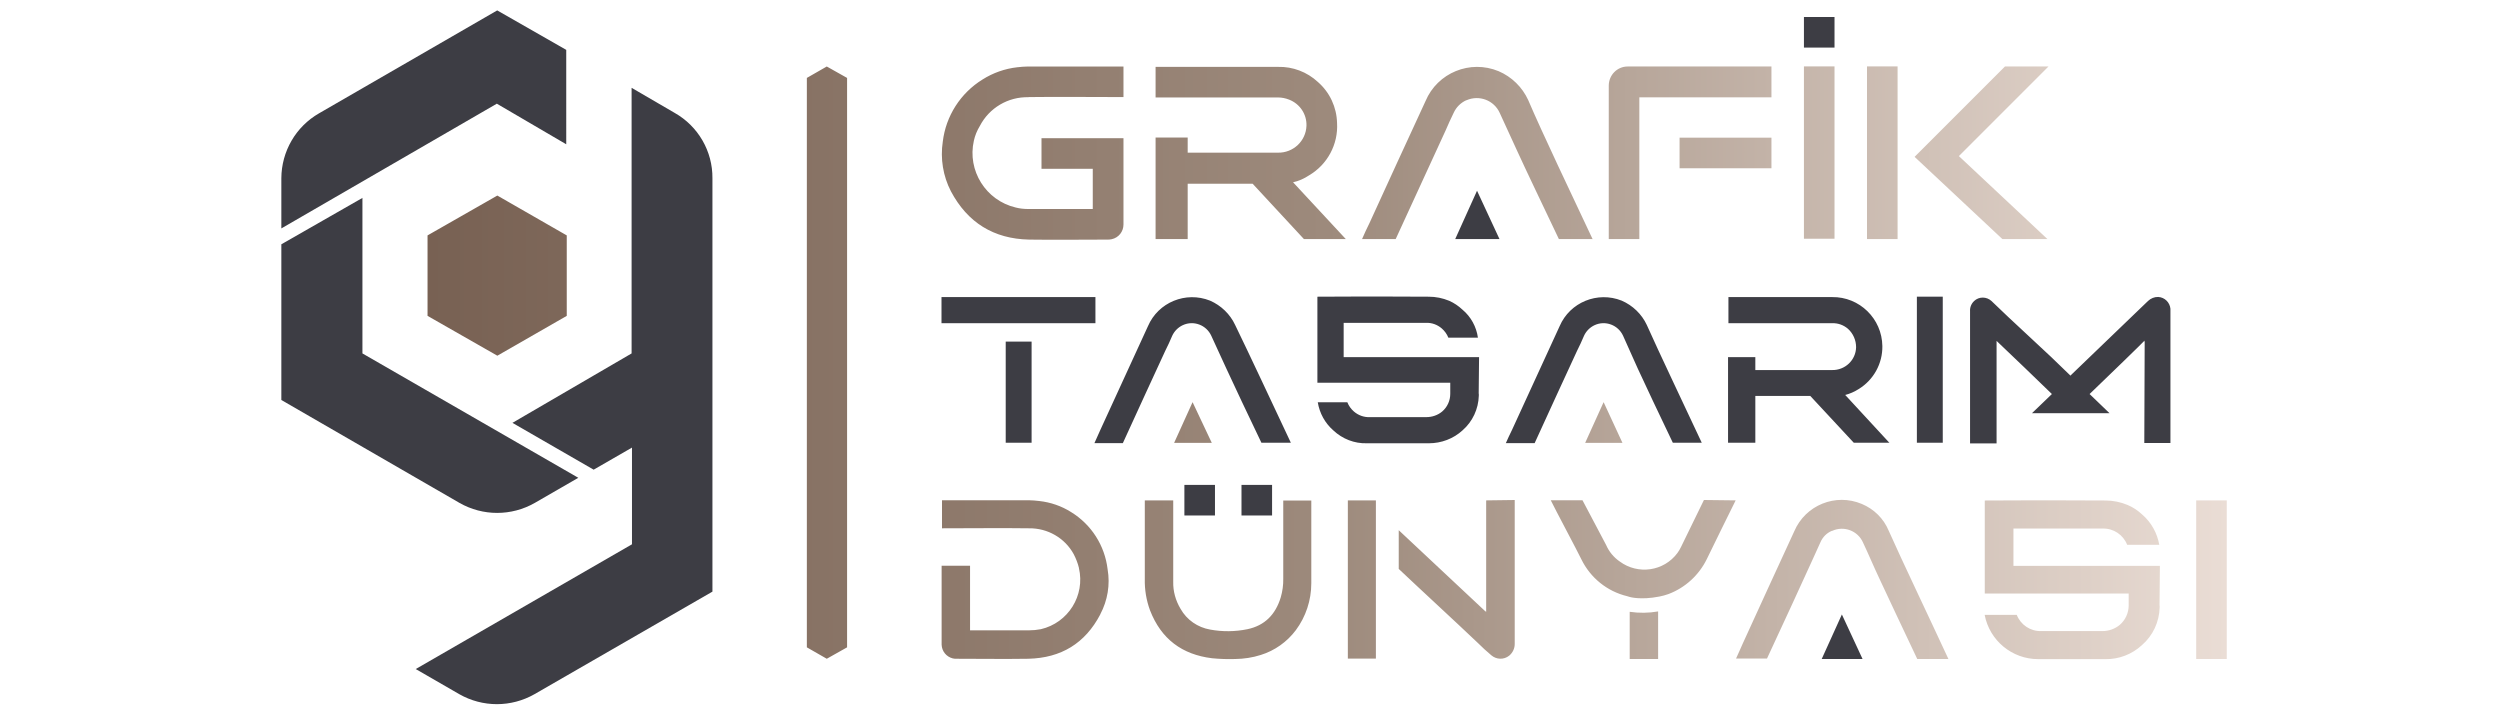
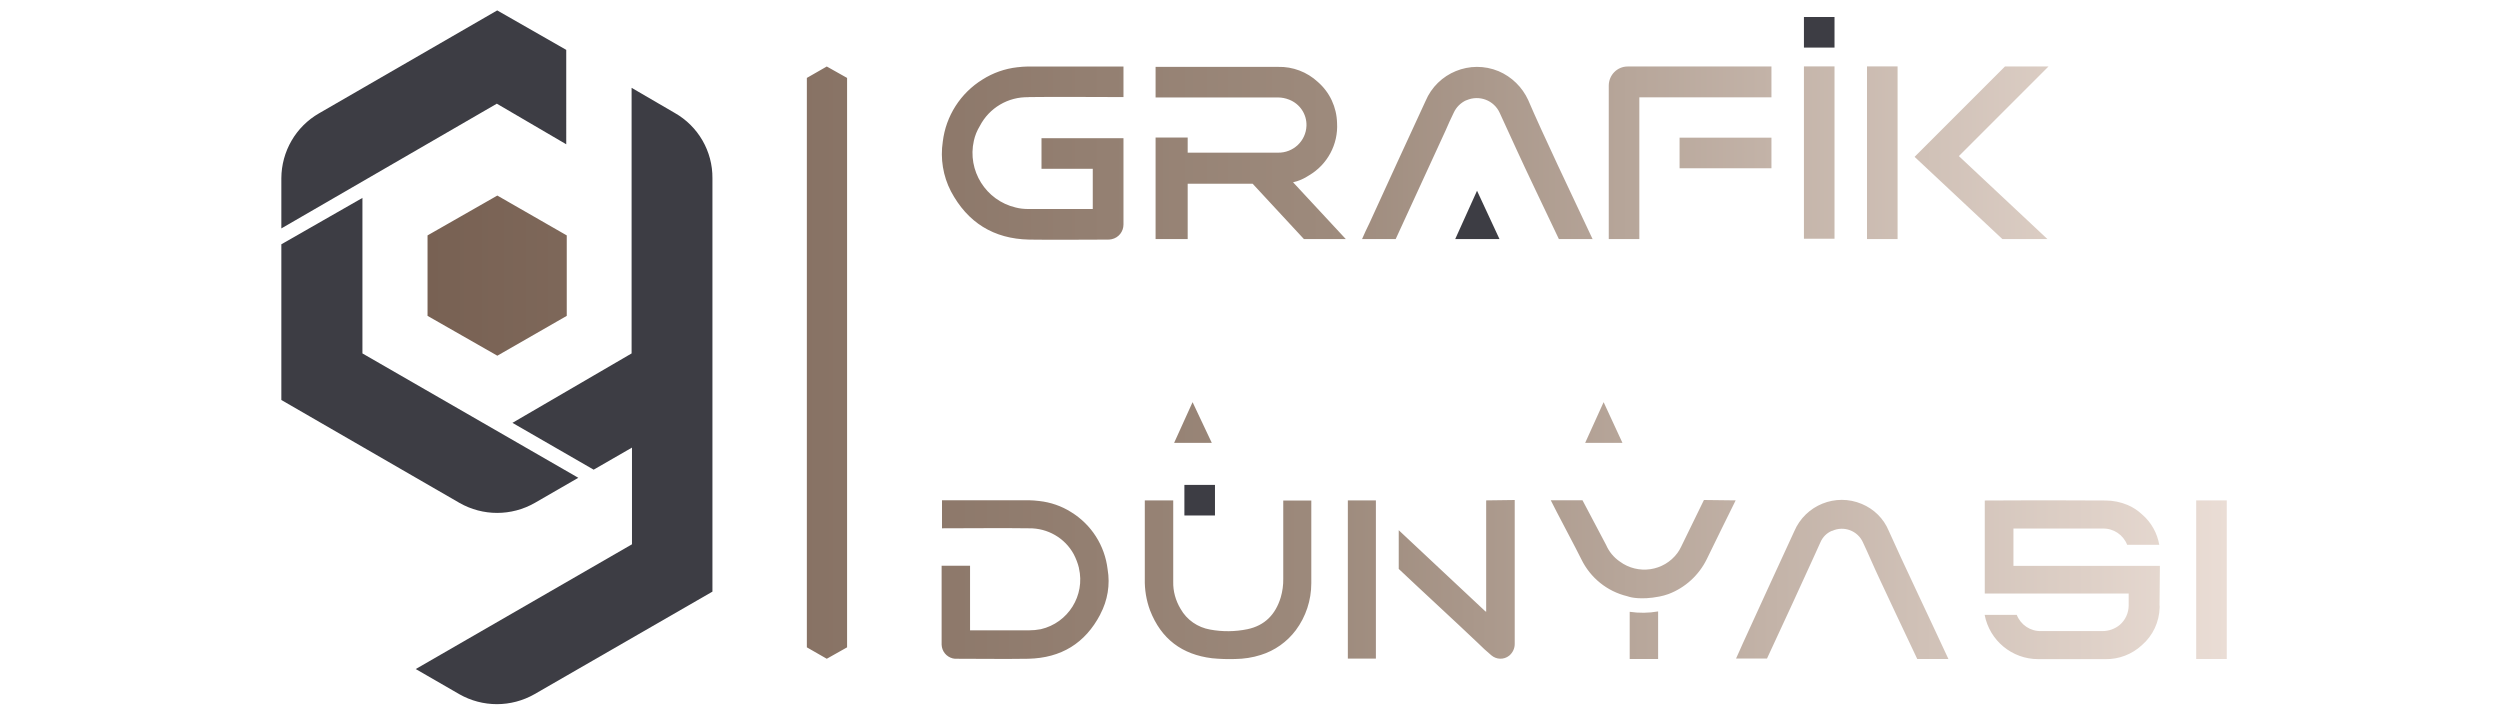
<svg xmlns="http://www.w3.org/2000/svg" id="katman_1" data-name="katman 1" width="197" height="56" viewBox="0 0 197 56">
  <defs>
    <style>
      .cls-1 {
        fill: url(#Adsız_degrade_144);
      }

      .cls-2 {
        fill: #3d3d44;
      }
    </style>
    <linearGradient id="Adsız_degrade_144" data-name="Adsız degrade 144" x1="33.69" y1="28.59" x2="175.47" y2="28.59" gradientUnits="userSpaceOnUse">
      <stop offset="0" stop-color="#786153" />
      <stop offset=".5" stop-color="#9d8a7c" />
      <stop offset="1" stop-color="#eaddd5" />
    </linearGradient>
  </defs>
  <g id="katman_2" data-name="katman 2">
    <g id="katman_1-2" data-name="katman 1-2">
      <path class="cls-2" d="M56.14,14.05v32.57l-14.02,8.08c-1.84,1.05-4.09,1.05-5.93,0l-3.43-1.98,17.04-9.83v-7.62l-3.02,1.74-6.4-3.69,9.39-5.47V6.92l3.4,1.98c1.85,1.05,2.99,3.02,2.97,5.15ZM39.15,8.17l5.47,3.2V3.93l-5.44-3.11-14.04,8.11c-1.83,1.05-2.96,3-2.97,5.12v3.95l16.98-9.83ZM28.57,15.59h0l-6.4,3.66v12.27l14.04,8.11c1.84,1.05,4.09,1.05,5.93,0l3.43-1.98-17.01-9.8v-12.27Z" />
      <path class="cls-1" d="M33.69,24.89l5.5,3.14,5.47-3.14v-6.34l-5.47-3.14-5.5,3.14v6.34ZM66.75,6.14v44.87l-1.6.9-1.57-.9V6.14l1.57-.9,1.6.9ZM86.7,48.42c-1.19,2.27-3.08,3.43-5.67,3.49-1.89.03-3.75,0-5.64,0-.11,0-.22,0-.32-.03-.5-.13-.85-.56-.87-1.08v-6.22h2.24v5.09h4.65c.31,0,.62-.03.93-.09,2.15-.5,3.5-2.65,3-4.81v-.02c-.09-.37-.23-.73-.41-1.08-.7-1.28-2.06-2.06-3.52-2.04-1.83-.03-5.03,0-6.86,0v-2.21h6.86c.26,0,.52.03.81.06.89.1,1.74.39,2.5.87,1.6.98,2.66,2.64,2.88,4.51.21,1.21,0,2.46-.58,3.55ZM103.33,45.97c0,1.33-.43,2.63-1.22,3.69-.69.92-1.66,1.61-2.76,1.95-.65.21-1.33.31-2.01.32-.61.02-1.22,0-1.83-.06-2.36-.29-4.01-1.51-4.89-3.78-.29-.79-.43-1.63-.41-2.47v-6.19h2.24v6.4c-.02.76.19,1.5.58,2.15.49.87,1.35,1.46,2.33,1.63.97.18,1.97.17,2.94-.03,1.37-.29,2.21-1.16,2.62-2.5.14-.48.21-.98.2-1.48v-6.16h2.21v6.54ZM106.21,51.9v-12.47h2.21v12.47h-2.21ZM117.11,39.43v8.78l-.09-.06c-1.92-1.8-4.89-4.57-6.8-6.37v3.05c1.72,1.63,4.51,4.19,6.22,5.82.35.35.7.67,1.08.99.4.34.98.36,1.4.03.29-.24.45-.59.44-.96v-11.31l-2.24.03ZM136.77,39.43c-.29.58-1.98,4.01-2.27,4.62-.62,1.27-1.7,2.26-3.02,2.76-.24.09-.48.15-.73.2-1.48.29-2.33.03-2.33.03l-.2-.06c-1.58-.38-2.9-1.45-3.61-2.91-.29-.61-2.12-4.04-2.41-4.65h2.5c.12.23,1.74,3.29,1.86,3.52.23.53.6.98,1.08,1.31,1.44,1.06,3.47.77,4.54-.67.11-.15.21-.32.29-.49.15-.29,1.66-3.4,1.8-3.69l2.5.03ZM130.66,48.18v3.75h-2.24v-3.72c.74.11,1.5.1,2.24-.03ZM153.55,51.93h-2.47c-1.1-2.3-2.41-5.12-3-6.37-.44-.93-.84-1.89-1.28-2.82-.41-.92-1.5-1.33-2.42-.91,0,0,0,0,0,0h-.03c-.41.17-.73.5-.9.9-.2.44-.38.84-.58,1.28-.84,1.86-2.44,5.32-3.63,7.88h-2.44c.17-.38.35-.76.52-1.16.93-2.06,3.11-6.78,4.07-8.87.88-2.06,3.26-3.02,5.32-2.15.96.4,1.72,1.15,2.12,2.11,1.02,2.3,3.23,6.92,4.71,10.12h0ZM170.18,47.72v.15c-.03,1.14-.53,2.22-1.4,2.97-.78.72-1.81,1.12-2.88,1.1h-5.29c-2.06,0-3.83-1.46-4.22-3.49h2.53c.31.79,1.07,1.3,1.92,1.28h4.83c.5,0,.98-.17,1.37-.49.44-.38.69-.93.7-1.51v-.96h-11.34v-7.33c4.94-.03,8.52,0,9.51,0,.6,0,1.19.12,1.74.35.43.18.82.44,1.16.76.71.61,1.18,1.46,1.34,2.38h-2.53c-.31-.79-1.07-1.3-1.92-1.28h-7.04v2.94h11.54l-.03,3.14ZM173.06,51.93v-12.5h2.41v12.5h-2.41ZM93.97,31.7l-1.45,3.2h2.97l-1.51-3.2ZM126.36,31.7l-1.45,3.2h2.94l-1.48-3.2ZM125.52,18.84h-2.68c-1.19-2.5-2.65-5.55-3.26-6.89l-1.4-3.05c-.45-1-1.62-1.44-2.62-1h-.02c-.44.2-.79.55-.99.99-.23.47-.44.93-.64,1.4-.93,2.04-2.65,5.76-3.93,8.55h-2.65c.17-.41.38-.84.58-1.25,1.02-2.24,3.37-7.36,4.42-9.62.94-2.24,3.52-3.29,5.76-2.36,1.03.44,1.86,1.25,2.33,2.27,1.07,2.51,3.45,7.51,5.08,10.97ZM139.59,5.23v2.44h-10.41v11.17h-2.41V6.75c0-.83.66-1.51,1.49-1.51,0,0,0,0,0,0h11.34,0ZM132.35,10.85h7.24v2.41h-7.24v-2.41ZM81.06,7.65c2.01-.03,5.47,0,7.47,0v-2.41h-7.5c-.29,0-.58.03-.87.06-.97.11-1.91.44-2.73.96-1.74,1.07-2.9,2.88-3.14,4.91-.2,1.33.02,2.7.64,3.9,1.31,2.47,3.37,3.75,6.16,3.81,2.04.03,4.1,0,6.16,0,.12,0,.23,0,.35-.03.55-.12.93-.6.93-1.16v-6.8h-6.46v2.41h4.04v3.17h-5.06c-.34,0-.68-.03-1.02-.12-2.35-.56-3.82-2.91-3.29-5.26.09-.41.25-.8.47-1.16.74-1.43,2.23-2.31,3.84-2.27ZM142.15,18.81V5.23h2.41v13.58h-2.41ZM147.12,18.84V5.23h2.41v13.61h-2.41ZM154.36,12.3l6.98,6.54h-3.55l-6.92-6.48,7.12-7.12h3.43l-7.07,7.07ZM106.06,18.84h-3.31l-4.04-4.36h-5.12v4.36h-2.53v-8h2.53v1.19h7.12c1.2.02,2.2-.92,2.24-2.12.03-.91-.52-1.73-1.37-2.06-.28-.11-.57-.17-.87-.17h-9.65v-2.41h9.65c1.16-.03,2.29.4,3.14,1.19.94.82,1.48,1.99,1.51,3.23.1,1.68-.76,3.28-2.21,4.13-.39.26-.82.45-1.28.55h.03l4.16,4.48Z" />
    </g>
  </g>
  <polygon class="cls-2" points="116.39 15.03 114.67 18.84 118.16 18.84 116.39 15.03" />
  <path class="cls-2" d="M142.15,3.75V1.34h2.41v2.41h-2.41Z" />
-   <path class="cls-2" d="M151.05,34.89v-11.51h2.04v11.51h-2.04ZM101.7,34.89h-2.3c-1.02-2.12-2.24-4.71-2.76-5.84-.41-.87-.79-1.74-1.19-2.59-.39-.85-1.39-1.23-2.24-.84-.37.17-.67.47-.84.84-.17.41-.35.79-.55,1.19-.79,1.72-2.27,4.91-3.34,7.27h-2.24c.15-.35.32-.7.47-1.05.87-1.92,2.88-6.25,3.75-8.17.81-1.88,2.98-2.77,4.89-2.01.87.38,1.58,1.06,1.98,1.92,1.02,2.09,3.02,6.37,4.39,9.28h0ZM116.53,31.03v.15c-.03,1.05-.49,2.04-1.28,2.73-.72.66-1.67,1.02-2.65,1.02h-4.89c-.98.03-1.93-.34-2.65-1.02-.65-.57-1.08-1.35-1.22-2.21h2.33c.11.28.29.53.52.73.35.3.79.46,1.25.44h4.45c.46,0,.9-.15,1.25-.44.41-.35.64-.86.64-1.4v-.87h-10.47v-6.78c4.57-.03,7.88,0,8.78,0,.55,0,1.09.11,1.6.32.39.17.74.41,1.05.7.67.56,1.1,1.35,1.22,2.21h-2.33c-.11-.28-.29-.53-.52-.73-.35-.3-.79-.46-1.25-.44h-6.48v2.7h10.67l-.03,2.88h0ZM134.09,34.89h-2.27c-1.02-2.12-2.24-4.71-2.76-5.84-.38-.87-.79-1.74-1.16-2.59-.39-.85-1.39-1.23-2.24-.84-.37.17-.67.47-.84.84-.17.41-.35.79-.55,1.19-.79,1.72-2.27,4.91-3.34,7.27h-2.27c.15-.35.32-.7.49-1.05.87-1.92,2.88-6.25,3.75-8.17.81-1.88,2.98-2.77,4.89-2.01.87.38,1.58,1.06,1.98,1.92.93,2.09,2.97,6.37,4.33,9.28h0ZM148.9,34.89h-2.82l-3.43-3.69h-4.33v3.69h-2.15v-6.75h2.15v1.02h6.05c1.02.02,1.87-.78,1.89-1.8,0,0,0,0,0,0h0c0-.55-.23-1.08-.64-1.45-.35-.3-.79-.46-1.25-.44h-8.17v-2.06h8.17c2.16-.03,3.93,1.7,3.96,3.86.02,1.38-.69,2.67-1.87,3.39-.33.21-.69.37-1.08.47h.03c1.16,1.25,2.33,2.53,3.49,3.78ZM74.19,25.47v-2.06h12.13v2.06h-12.13ZM79.25,34.89v-7.97h2.04v7.97h-2.04ZM168.99,26.96v-.12l-.49.49-1.22,1.19-2.62,2.53,1.57,1.51h-6.11l1.57-1.51c-1.42-1.37-2.85-2.76-4.3-4.13l-.06-.06v8.08h-2.09v-10.41c-.02-.31.1-.6.32-.81.38-.36.98-.36,1.37,0,.44.41.87.84,1.31,1.25l3.4,3.17h0l1.45,1.4.06.06.12-.12,5.99-5.76c.22-.21.51-.33.81-.32.51.03.91.43.96.93v10.58h-2.06l.03-7.97Z" />
-   <polygon class="cls-2" points="145.14 48.42 143.55 51.93 146.77 51.93 145.14 48.42" />
  <path class="cls-2" d="M93.33,40.62v-2.41h2.41v2.41h-2.41Z" />
-   <path class="cls-2" d="M97.83,40.62v-2.41h2.41v2.41h-2.41Z" />
</svg>